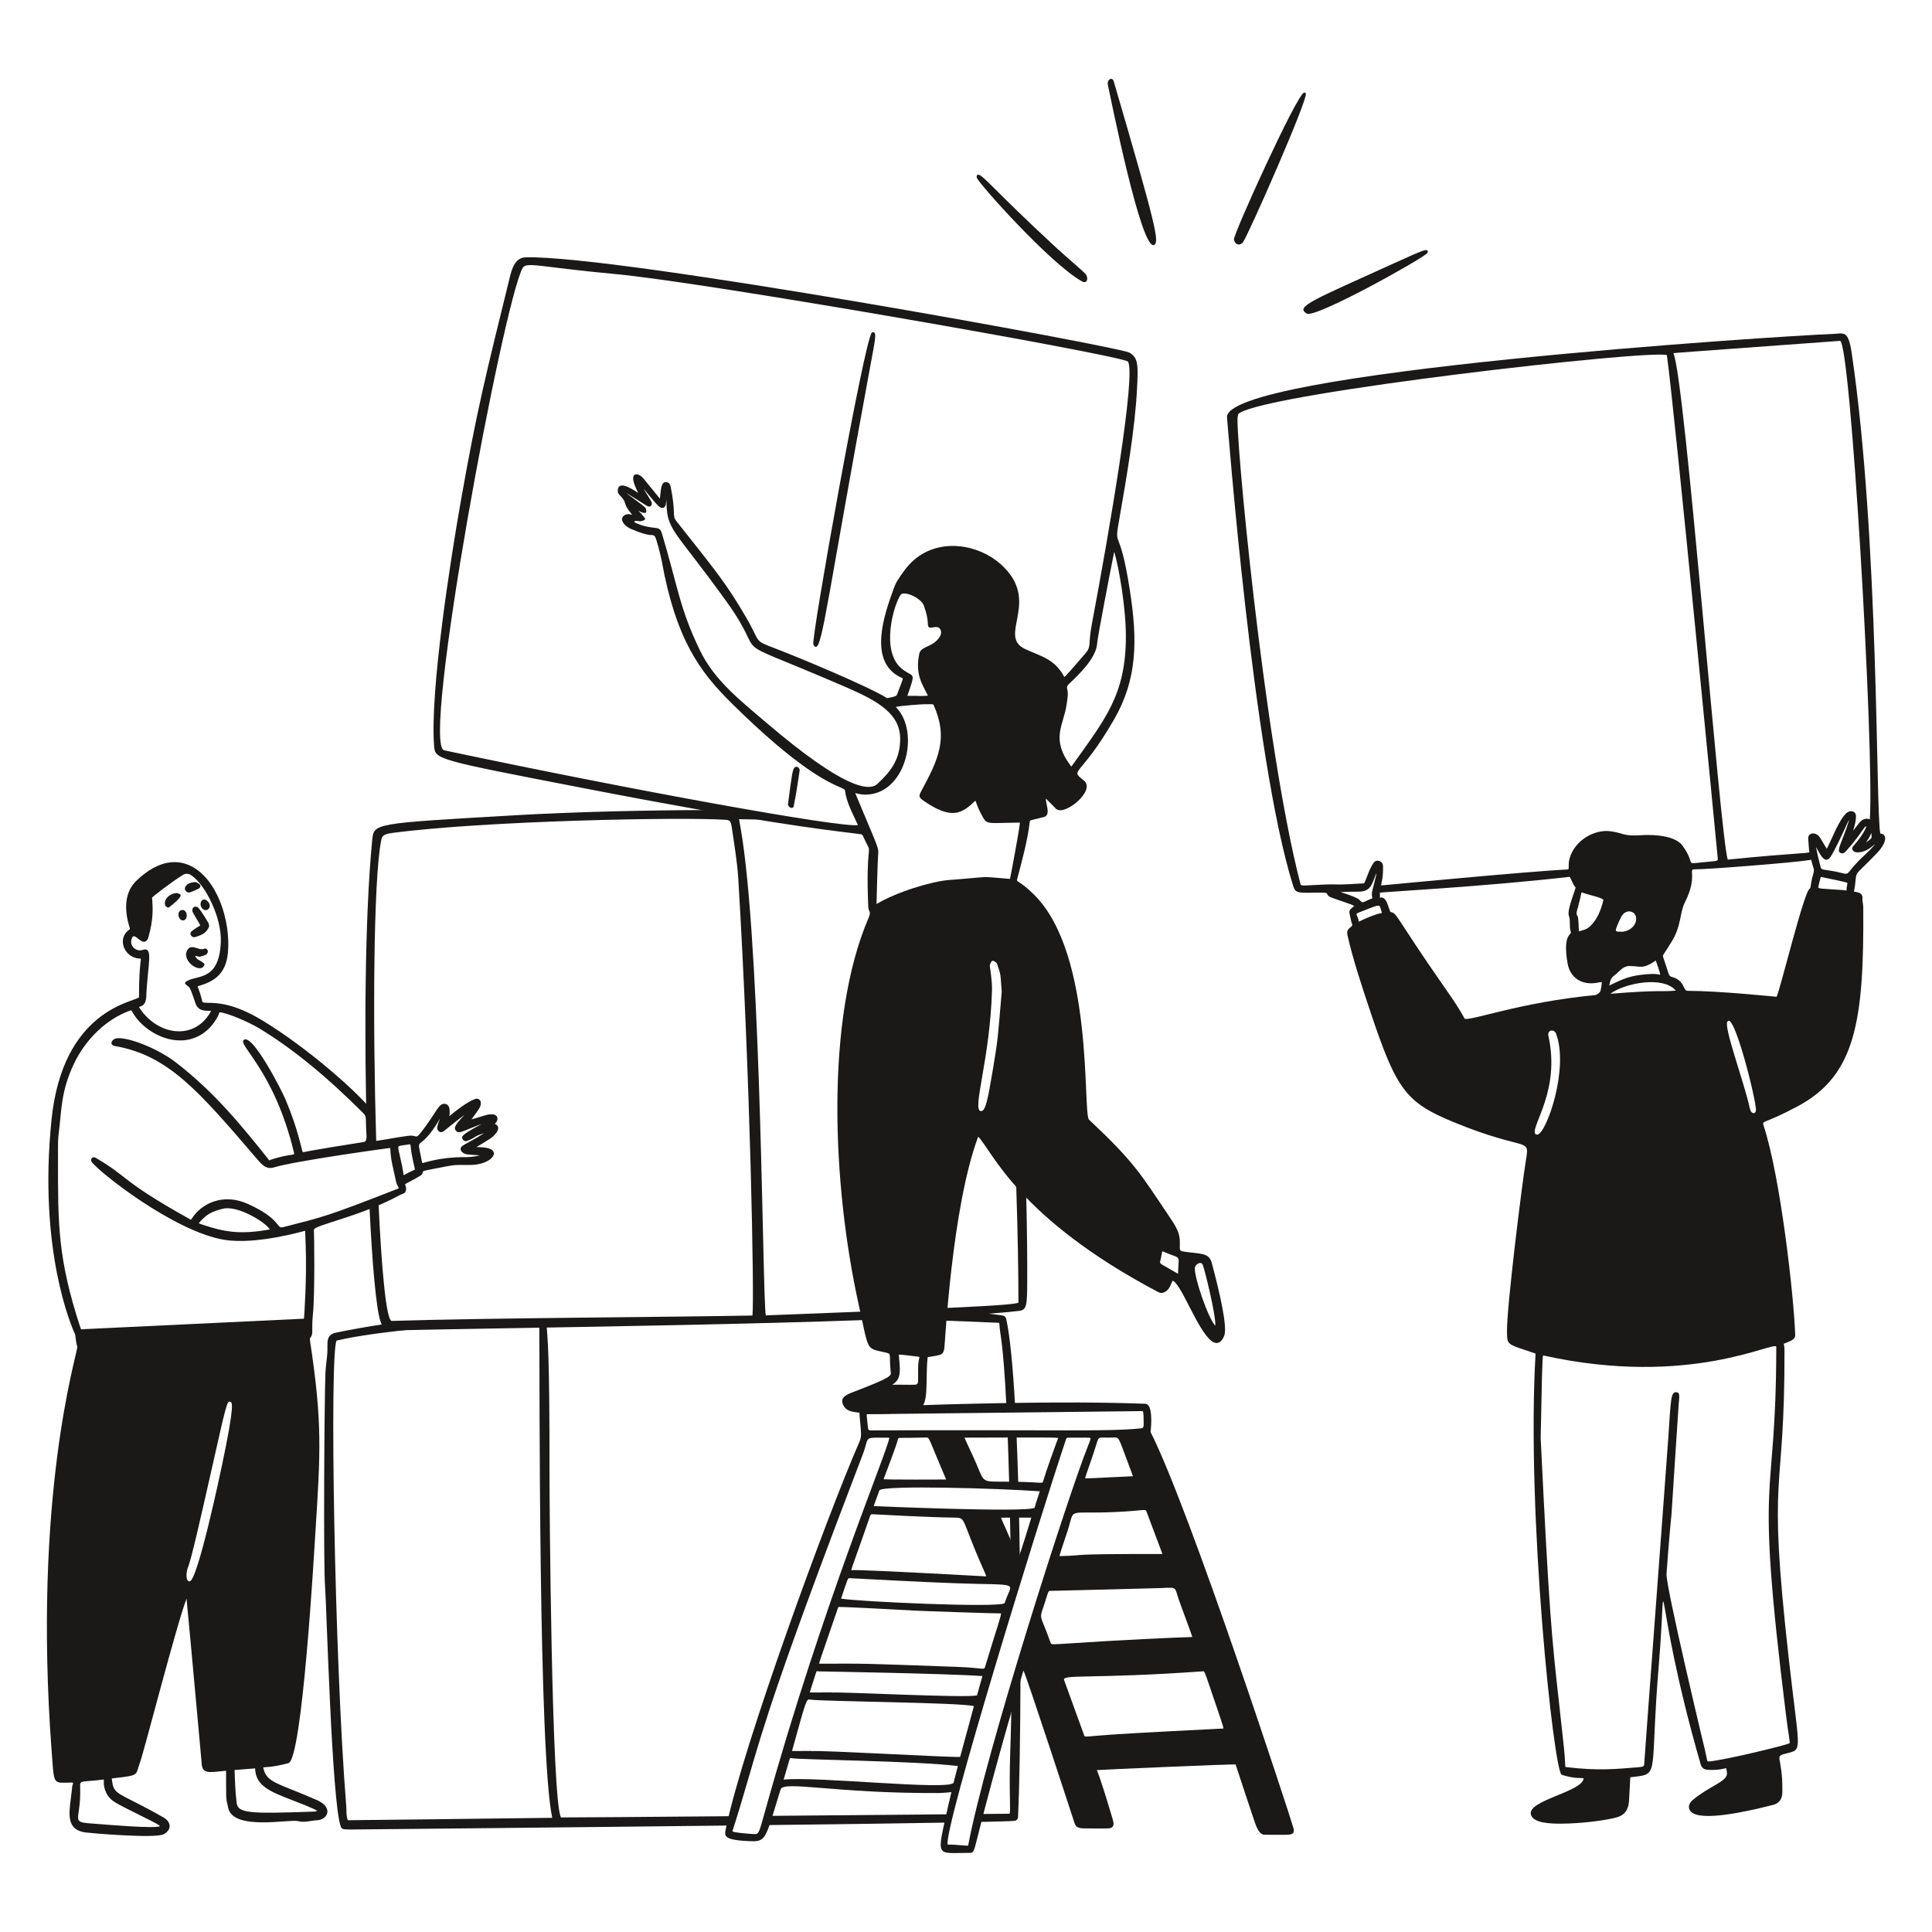
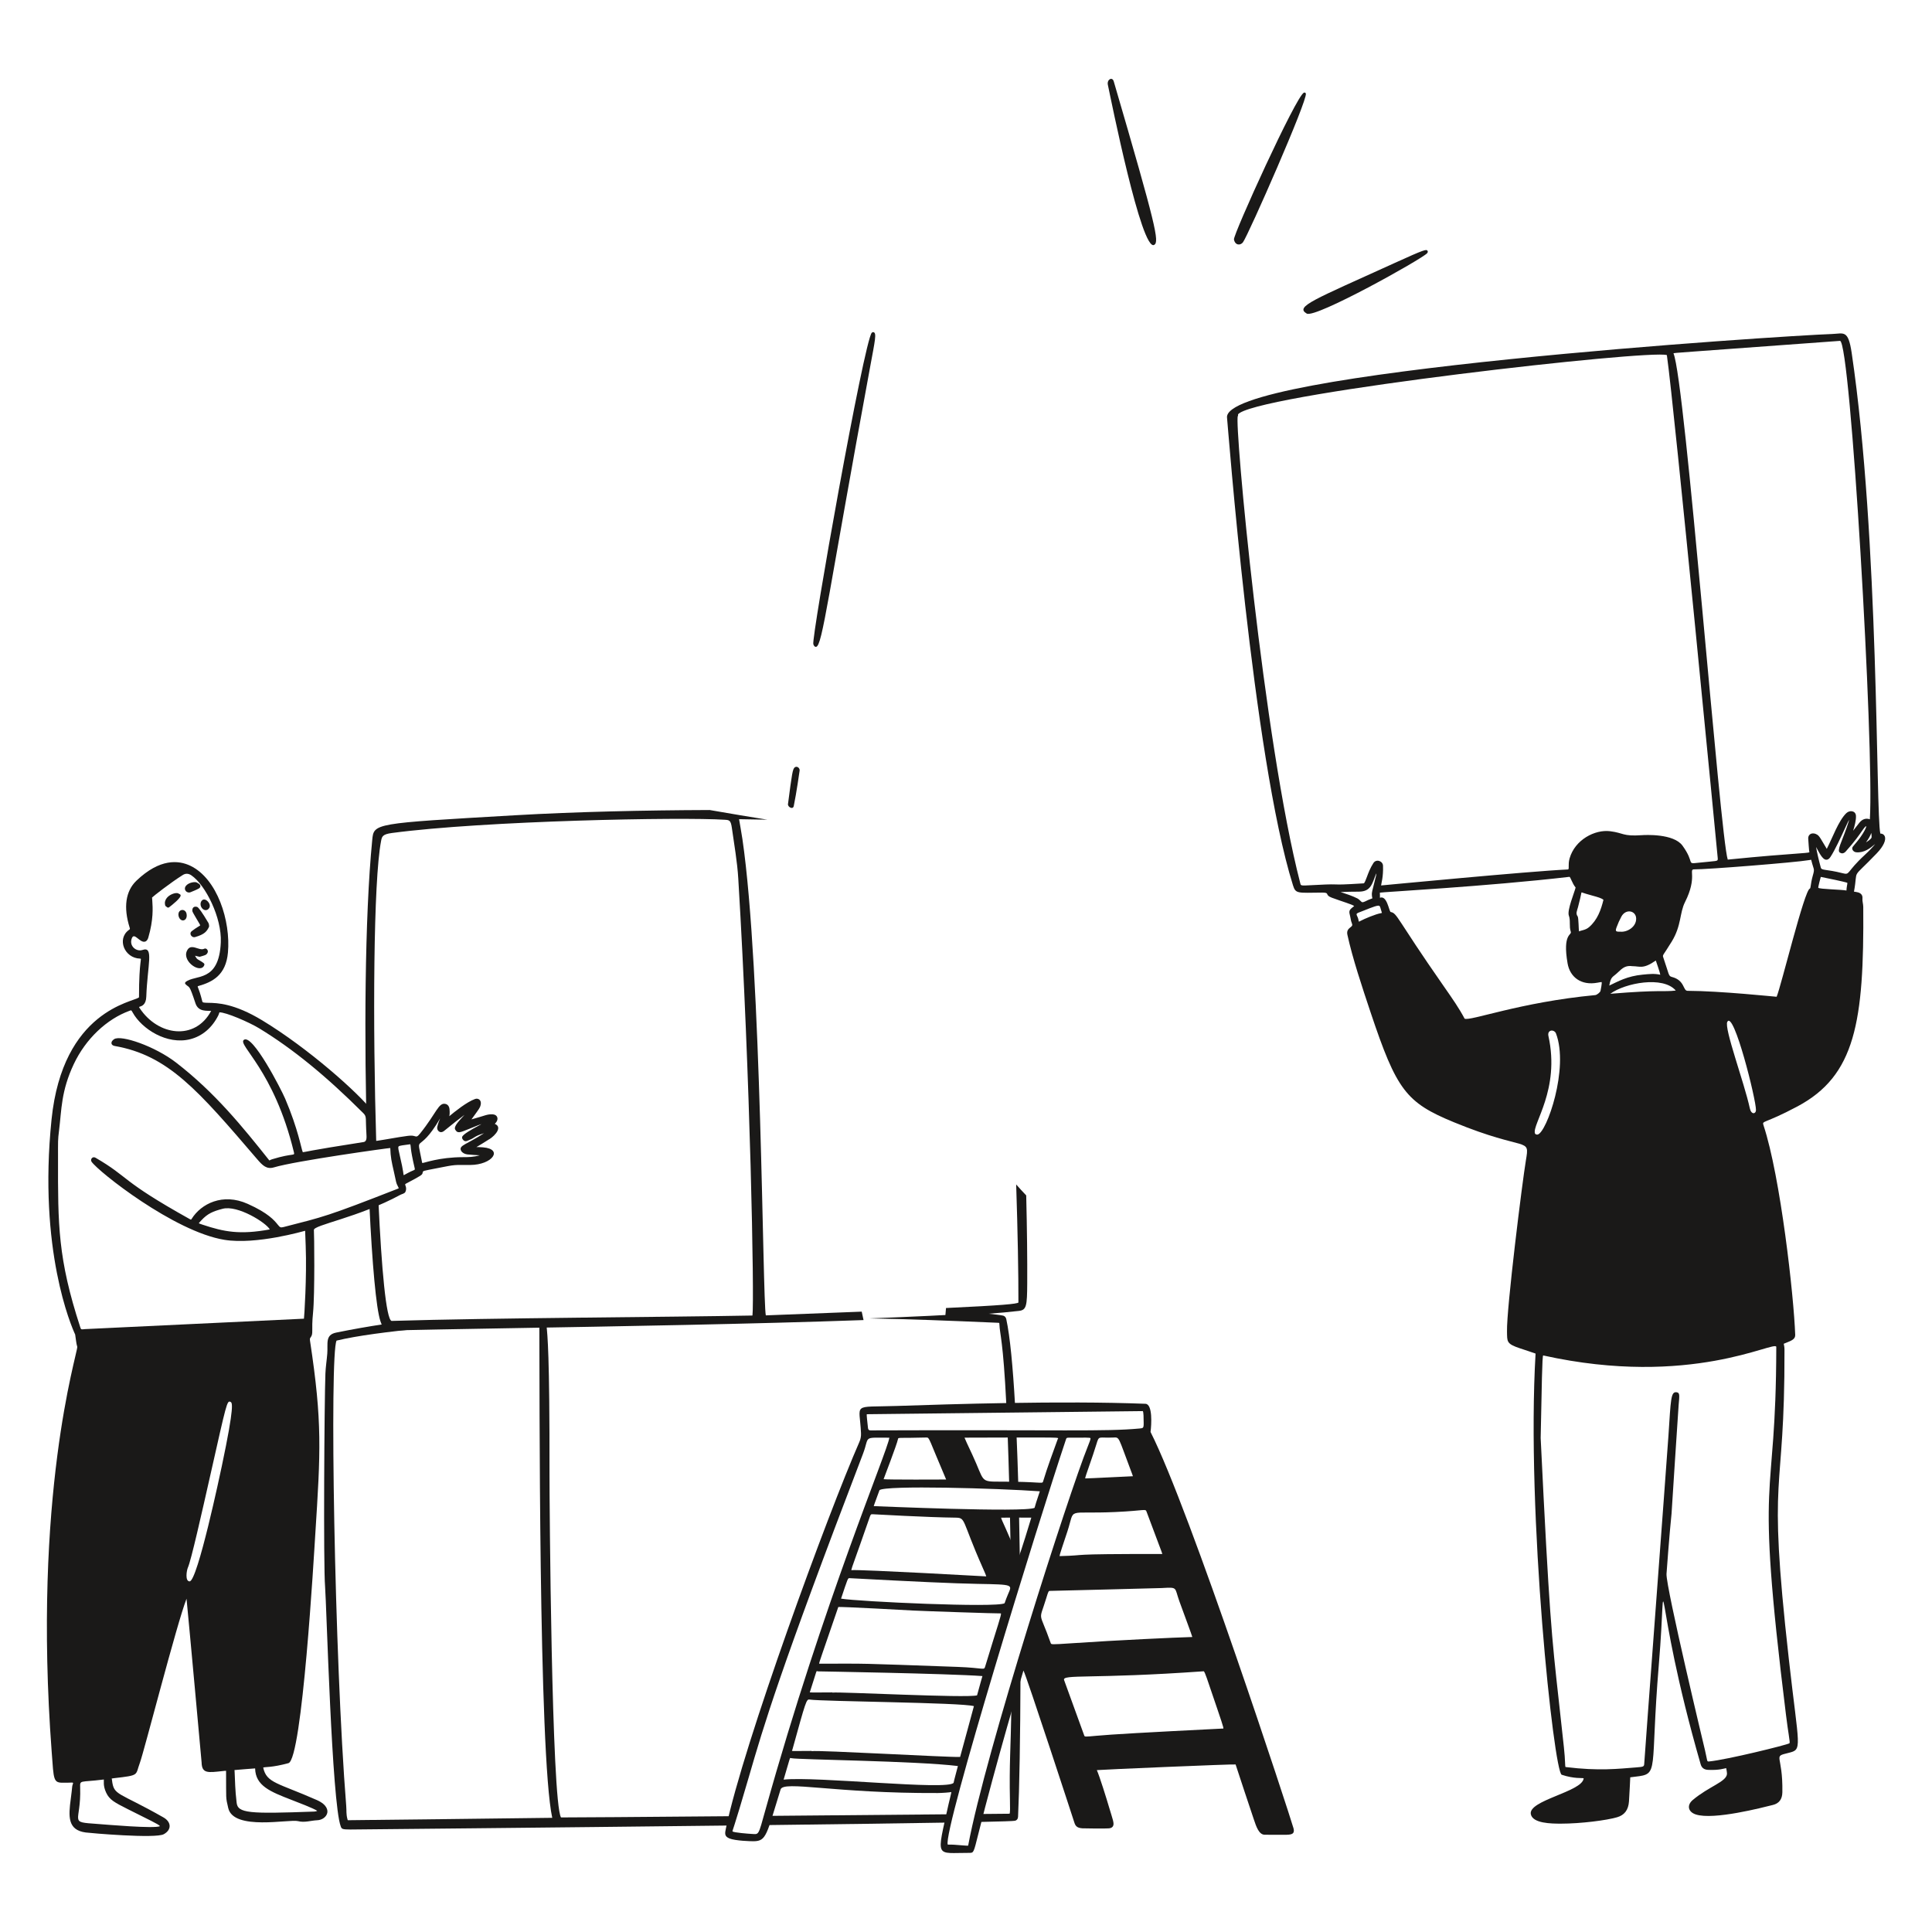
<svg xmlns="http://www.w3.org/2000/svg" fill="none" height="600" viewBox="0 0 600 600" width="600">
  <g fill="#1a1918">
    <path d="m345.876 25.259c-.444-1.521-2.172-.579-1.818 1.08.906 4.257 10.491 52.176 14.412 49.698 1.578-.972.666-5.454-12.591-50.781z" />
    <path d="m405.543 29.058c-.078-.252-.351-.381-.591-.288-2.4.915-22.002 44.106-21.738 45.6.372 1.899 2.049 1.914 2.811.858 1.707-2.361 20.121-44.196 19.518-46.17z" />
    <path d="m443.319 77.879c-.363-.492-.711-.528-10.341 3.858-25.05 11.403-30.897 13.464-27.159 15.648 2.694 1.548 35.754-16.923 37.38-18.738.339-.378.195-.663.12-.768z" />
-     <path d="m337.191 85.176c-.582-.783-5.937-5.271-9.117-8.202-20.145-18.609-23.319-23.367-24.495-22.662-.402.24-.249.756-.198.927.486 1.635 22.824 26.733 32.688 32.175 1.467.813 2.091-.918 1.122-2.238z" />
    <path d="m293.757 566.025c.177-.789.375-1.647.585-2.58-14.367.129-34.881.312-54.912.486-.345 1.11-.651 2.055-.933 2.862 21.39-.261 41.151-.528 55.26-.768z" />
    <path d="m312.948 446.001c.159 4.254.315 9.087.462 14.592.837.006 1.761.021 2.787.048h.03c-.147-5.064-.318-9.975-.519-14.649-.864 0-1.785.006-2.76.009z" />
    <path d="m316.719 483.939c-.063-4.395-.141-8.778-.234-13.098-.777.003-1.707.009-2.829.012.057 2.679.114 5.49.165 8.436.678 1.626 1.458 3.567 2.343 5.886.108-.123.303-.573.552-1.239z" />
    <path d="m310.335 410.856c.024.051.03.243.039.456.138 3.138 1.161 4.896 2.151 24.864.894-.015 1.794-.03 2.697-.045-.663-11.667-1.548-21.078-2.709-26.448-.168-.75-.684-1.11-1.323-1.167-1.884-.297-4.134-.558-6.693-.789-9.33.657-21.246 1.221-34.551 1.713 12.6.228 24.015.675 39.9 1.359.399.015.489.057.489.057z" />
    <path d="m316.299 522.588c-.774 2.628-1.503 5.121-2.19 7.494-.225 13.371-.702 17.553-.462 29.01.045 2.223.078 3.852-.12 4.176-.579.006-3.687.036-8.607.081-.228.894-.438 1.719-.63 2.478 6.477-.138 10.413-.264 10.89-.369.6-.129.96-.591.99-1.263.399-8.427.699-24.756.753-43.866-.171.642-.372 1.407-.624 2.259z" />
    <path d="m226.722 564.039c-26.862.228-50.124.411-52.5.381-2.931-4.971-3.585-98.361-3.57-106.671.063-37.779-.651-43.137-.906-45.897-.753.012-1.503.027-2.247.039.111 15.99-.285 133.035 4.005 152.646-4.728.096-63.501.747-63.501.747-.027-.042-.069-.204-.108-.351-.435-1.641-.243-2.466-.372-4.068-3.675-45.843-5.205-140.52-2.997-144.531 6.318-1.533 16.368-2.811 26.604-3.801-4.038.081-7.431.156-10.038.231-.801.024-1.431-.057-2.1-1.503-4.542.684-9.408 1.53-14.574 2.583-3.519.714-2.532 3.363-2.778 6.516-.159 2.061-.504 4.164-.582 6.21-.327 8.379-.66 59.523-.099 66.216.423 5.001 2.085 67.26 4.869 74.439.282.735.363.945 3.015.945.168 0 61.485-.579 117.231-1.236.189-.912.405-1.878.645-2.904z" />
    <path d="m267.612 407.34c-8.43.339-18.279.723-29.781 1.161-1.035-5.091-1.281-107.187-7.269-147.923-.216-1.473-1.038-6.171-1.038-6.171 1.398.045 4.545.093 8.775.153-5.106-.816-11.034-1.803-17.904-3-20.394.072-41.691.543-60.411 1.626-44.22 2.562-43.872 2.436-44.391 7.749-2.358 24.018-2.526 62.663-1.578 94.778l2.841-.456c-1.122-37.152-.912-81.626 1.491-94.073.258-1.35.402-2.094 3.354-2.487 28.71-3.828 90.12-5.001 103.404-4.113 1.38.09 1.848.12 2.187 2.565.711 5.115 1.671 10.413 1.986 15.714 3.729 61.681 5.004 130.519 4.404 135.685-25.704.498-81.105.726-112.074 1.674-1.689-.471-3.126-16.143-4.092-37.272l-2.802 1.227c.864 18.258 2.097 32.121 3.417 36.093.816 2.457 1.578 2.946 2.835 2.946.768 0 .018-.093 37.551-.735 32.565-.558 75.489-1.293 109.662-2.52-.171-.798-.357-1.671-.564-2.625z" />
    <path d="m315.582 367.845c.483 14.724.717 27.765.696 36.666-.48.435-4.818.876-22.485 1.704-.081.918-.156 1.8-.228 2.637 9.444-.51 17.313-1.086 22.875-1.74 2.34-.273 2.535-1.536 2.574-8.517.042-7.425-.054-16.83-.315-27.351-1.125-1.173-2.163-2.31-3.12-3.402z" />
    <path d="m401.67 567.66c-.948-3.459-32.1-98.814-44.361-122.949.294-2.256.693-8.655-1.584-8.751-26.115-1.017-60.654.126-77.256.672-14.103.468-11.505-1.113-11.076 8.427.048 1.008-.114 1.866-.519 2.781-9.723 22.182-35.973 93.726-41.409 119.859-.345 1.659-.582 2.556 1.062 3.243 1.785.747 6.72.891 7.545.87 3.984-.045 3.99-2.043 8.346-16.08.888-2.847 16.749 1.257 48.873 1.11 1.023 0 3.903-.195 4.146-.315.051.183-.567 2.487-.861 3.81-3.783 17.175-4.203 15.039 6.552 15.087 1.242 0 1.263-.09 2.661-5.727 5.25-21.189 13.929-50.595 14.052-50.898.927 1.581 15.705 46.866 15.798 47.172.375 1.266 1.017 1.728 2.544 1.83.837.051 7.356.108 8.205.009.42-.048.936-.162 1.227-.612.558-.87-.102-2.256-1.167-5.889-.762-2.607-2.964-9.696-3.816-11.583.582-.12 42.726-1.929 43.095-1.755.126.504 5.424 16.356 5.625 16.953.801 2.394 1.626 4.881 3.447 4.872 6.579-.036 8.166.264 8.808-.567.339-.441.213-1.041.066-1.569zm-22.023-30.837c-23.865 1.197-34.614 1.812-39.195 2.244-3.573.336-3.576.327-3.738-.102l-6.249-17.202c-.687-1.914 8.568-.255 43.38-2.736.435.45.747 1.524 4.095 11.385 2.442 7.2 2.13 6.393 1.707 6.414zm-54.738-40.443c.678-2.211.708-2.316 1.212-2.316 0 0 33.435-.816 34.632-.882 5.139-.285 3.93-.285 5.508 4.098 1.632 4.509 3.828 10.341 4.02 11.106-5.373.153-22.95.96-37.734 1.962-6.069.411-6.078.372-6.234-.066-3.711-10.542-3.75-6.213-1.404-13.902zm-24.243 76.797c-.171.087-2.421-.15-4.179-.27-1.401-.09-1.863 0-2.163-.06-1.494-4.161 28.038-99.864 36.669-125.661.228-.684.156-.711 1.494-.711 4.674 0 6.006-.063 6.153.153.141.207-.333 1.383-.834 2.628-5.658 13.983-31.767 95.004-37.137 123.924zm19.617-101.868c-.627 2.136-3.048 10.059-4.071 12.729-3.429-8.859-5.124-11.763-5.313-12.711.279-.027 9.033-.042 9.387-.015zm-76.923 81.366c.861-2.781 1.872-6.597 2.031-6.72.063-.012.294.039.42.069 1.974.465 38.832.846 51.672 2.433-.717 2.835-1.086 3.987-1.329 5.193-1.521 2.475-42.597-2.061-52.794-.975zm32.835-106.182c-.501 4.089-20.409 50.775-38.448 115.458-2.355 8.439-1.986 7.686-4.416 7.584-.759-.033-5.553-.405-5.838-.78-.078-.3.138.027 5.019-16.755 4.833-16.617 9.396-32.313 35.499-100.518 2.139-5.61-.303-4.989 8.184-4.989zm-6.129 24.75c.309-.891.393-1.032.969-.981.105.009 17.736.987 25.515 1.053 3.54.042 1.896.363 8.604 15.483.603 1.356 1.056 2.376 1.125 2.763-.099.006-38.148-2.154-41.913-1.944.165-.894 1.056-2.991 5.7-16.374zm-6.231 18.87c20.04 1.077 32.409 1.641 39.81 1.776 11.403.207 10.659.21 9.387 3.264-.309.741-.687 1.656-1.05 2.748-2.373 1.467-45.351-.504-50.784-1.431 2.121-6.345 2.088-6.384 2.637-6.357zm7.512-22.371c.189-.699 1.158-3.165 1.785-4.959 1.785-1.572 36.909-.579 49.797.354-1.128 3.408-1.431 4.287-1.635 5.136-3.024 1.512-49.623-.543-49.947-.531zm3.06-8.37c.105-.303 4.176-10.908 4.455-12.399.132-.693-.036-.282 8.862-.543.975-.027.699.414 6.108 13.044-.3.018-18.81.084-19.425-.102zm-15.9 66.279v-.063c-3.696 0-6.36.078-7.026-.012 2.334-7.167 1.965-6.768 2.424-6.522 0 0 40.383.675 51.195 1.464-.261 1.047-.504 1.593-1.671 5.991-3.204.894-42.84-1.17-44.922-.858zm-4.119-8.979c.114-.801.663-2.115 5.946-17.589.3-.198 22.857 1.065 23.157 1.08 3.039.168 26.586.963 27.348.894.207.495-.909 3.384-4.866 16.422-.423 1.395-.204.492-8.631.189-32.382-1.161-26.643-1.008-42.954-.996zm-8.289 26.649c4.119-14.907 4.332-15.651 5.28-15.51 4.194.624 47.184.9 51.078 2.046-1.038 3.798-2.715 10.125-4.287 15.783-4.173.123-43.815-2.169-46.104-1.803v-.072c-7.119 0-6.15.225-5.967-.441zm64.77-83.181c-6.747.012-4.983.033-8.931-8.418-1.485-3.18-2.178-4.623-2.403-5.247 31.935-.078 29.169-.174 28.935.501-1.272 3.546-3.21 8.682-4.545 13.14-.252.81-.729.003-13.056.024zm29.592-11.511c.915-3.003.576-1.968 5.232-2.19 2.073-.105 1.479-.348 5.496 10.23.315.828.564 1.47.645 1.785-12.957.633-14.436.693-14.532.672-.384-.003-.57.519.834-3.531 1.017-2.934 1.695-4.887 2.325-6.966zm14.442-10.401c.249.243.264 2.121.276 3.777.009 1.509-.186 1.527-1.272 1.626-10.917 1.002-22.794.366-83.547.588-.504 0-.738-.216-.798-.738-.243-2.181-.453-4.062-.378-4.284zm-25.839 45.033c.045-.666 1.011-3.345 2.43-7.683 2.523-7.71-.783-5.295 14.898-6.009 9.423-.435 9.309-1.107 9.687-.087 4.383 11.796 4.665 12.285 4.89 13.125-31.917-.033-21.837.408-31.905.654z" />
    <path d="m64.734 286.637c-1.9-3.2-3.078-4.864-3.534-4.992-.972-.27-1.566.258-1.461 1.314.039.429 2.388 4.089 2.445 4.413-.126.198-1.071.576-2.622 1.797-1.02.807.054 2.13.984 1.86 3.03-.852 3.696-1.815 4.362-3.186.075-.147-.003-.927-.174-1.206z" />
    <path d="m63.438 294.635c-1.599.858-4.227-2.067-5.433.762-1.41 3.3 4.38 7.135 5.436 4.329.189-.477-.255-.741-1.581-1.524-.714-.423-.678-.318-1.302-1.395.309.051.783.177 1.269.303.108.036.228.03.324-.009 1.404-.426 1.911-.441 2.301-1.2.381-.735-.396-1.59-1.014-1.266z" />
    <path d="m56.079 277.967c-.075-.213-.237-.249-.429-.363-.195-.111-.417-.234-.693-.252-.798-.057-2.286.465-3.135 1.491-.549.663-.738 1.443-.546 2.259.069.282.306.432.495.555.096.06.24.171.24.171.15.075.33.063.468-.036.693-.522 3.9-3.006 3.603-3.822z" />
    <path d="m58.695 277.18c.354 0 .54-.123 1.293-.435 1.575-.657 2.229-.924 2.25-1.524.018-.528-.555-.861-1.197-1.182-.408-.207-2.247-.084-3.222.978-.882.954-.159 2.163.876 2.163z" />
    <path d="m64.086 279.575c-1.326-.825-2.229.813-1.599 2.079.57 1.146 1.896 1.407 2.529.267.456-.813-.234-1.914-.93-2.346z" />
    <path d="m57.945 283.82c-.219-1.248-1.503-1.569-2.181-.84-.726.783-.27 2.46.678 2.805.822.291 1.779-.429 1.5-1.965z" />
    <path d="m151.932 353.826c2.106-1.35 4.08-3.861 1.728-4.797.087-.096.189-.207.306-.339 1.002-1.143.546-2.532-.93-2.619-1.821-.09-2.226.372-6.615 1.566 2.577-3.555 2.631-3.585 2.847-4.452.381-1.539-.759-2.229-1.71-1.89-2.613.927-6.372 3.975-8.028 5.355.102-.405.183-1.029.069-2.184-.081-.843-.528-1.449-1.197-1.617-2.223-.57-2.772 2.733-7.926 9.156-.867 1.083-1.098 1.014-1.644.858-1.185-.345-1.491-.297-9.399 1.053-1.743.297-3.006.507-3.21.387-.042-.06-.063-.327-.081-.552-.57-6.945-.792-6.594-.372-6.99.369-.348.624-.783 0-1.593-4.461-5.76-20.052-19.641-34.329-28.284-8.775-5.31-13.962-5.397-16.749-5.445-1.404-.024-1.77-.066-1.857-.414-1.182-4.788-1.797-4.641-1.221-4.803 4.392-1.245 8.544-3.363 9.174-10.384.888-9.84-3.312-22.941-11.643-26.952-3.627-1.746-9.483-2.358-16.782 4.632-3.36 3.219-4.083 8.256-2.094 14.571.138.441.117.462-.288.756-3.732 2.742-1.371 8.718 3.507 8.862.732.027-.327.003-.318 12.031-1.773 1.533-23.67 3.936-27.162 37.917-4.167 40.557 6.159 64.284 7.338 66.798.219 1.248.285 2.667.654 3.84.018 2.322-13.941 46.023-7.938 125.898.654 8.694.42 9.522 3.753 9.453 1.362-.03 1.137.021 1.926-.03 1.125-.084 1.032.045.828.615-.24.678-.048.387-.585 4.392-.738 5.472-1.02 9.714 4.62 10.476 1.434.195 21.684 1.959 24.255.537 2.559-1.41 2.325-3.831-.087-5.208-14.154-8.061-15.42-6.672-15.99-11.589-.018-.159-.06-.489-.102-.492.063-.033.318-.06.612-.096 8.229-.942 6.669-.837 8.139-4.755 1.302-3.483 11.475-43.275 14.499-50.991.768 7.692 4.647 50.433 4.677 50.82.081 3.564 2.01 3.186 6.567 2.7.432-.048.852-.093 1.026-.081.009.09.009.234.009.369.06 8.679-.171 7.635.681 11.235 1.671 7.062 18.993 3.345 21.627 4.02 2.118.549 4.032-.195 6-.27 1.539-.057 2.886-1.053 3.129-2.322.132-.696.081-2.481-3.273-3.96-12.123-5.352-15.603-5.235-16.635-10.08.666-.252 2.64.042 7.836-1.368 4.293-1.167 7.947-64.914 8.331-70.923 1.662-26.067 2.223-34.848-1.617-60.198-.108-.72-.009-.849.153-1.062.984-1.269.195-1.998.774-7.644.585-5.751.375-24.954.267-25.731-.213-1.575 13.833-3.87 26.895-10.962.468-.249 1.278-.336 1.536-.924.39-.894.159-1.521.003-1.938-.153-.411-.156-.42.312-.669 4.734-2.52 4.914-2.631 5.028-3.318.108-.648.078-.528 4.233-1.353 6.45-1.278 5.163-1.017 10.512-1.047 6.948-.024 10.383-4.941 4.023-5.475-2.157-.183-2.292.048-1.917-.168.828-.492 2.079-1.233 3.813-2.343zm-108.573-41.169c.693-.216 1.986-.621 2.073-3.144.342-9.79 2.439-15.748-1.182-14.494-1.833.645-4.284-1.173-3.3-3.654.777-1.962 2.475 1.581 4.134 1.056.525-.171.828-.729.978-1.26 1.626-5.553 1.374-9.312 1.239-11.331-.036-.516-.069-1.053-.081-1.095.312-.339 5.574-4.497 9.528-6.984.876-.554 1.768-.524 2.676.09 4.395 2.976 9.483 13.155 9.15 20.793-.546 12.676-7.971 9.889-10.938 12.343-.204.171-.216.48-.033.663 1.317 1.347 1.041-.261 3.108 5.964.918 2.754 3.687 2.22 4.866 2.34-4.977 9.333-16.497 7.788-22.209-.864-.114-.177-.174-.288-.201-.357.06-.021.132-.048.192-.066zm-3.813 249.12c6.927 3.516 9.618 4.677 10.149 5.352-1.623.852-16.863-.501-19.47-.687-9.156-.657-4.974-.204-5.331-11.31-.075-2.448-.057-1.563 7.083-2.46.153-.021.24-.018.27-.03.066.483-.297 1.908.72 4.086 1.047 2.247 2.667 3.066 6.579 5.049zm29.292-106.248c-.369 1.749-7.5 35.58-9.951 35.58-1.455 0-.954-3.342-.525-4.311.99-2.226 4.23-16.593 7.089-29.265 4.851-21.501 5.043-22.695 6.105-22.179.558.258 1.404.648-2.715 20.175zm21.651 103.425c2.118.822 6.777 2.595 8.022 3.408-.219.141-.582.225-.897.237-20.208.735-23.844.576-24.138-2.856-.186-2.178-.342-1.974-.612-9.474-.006-.186-.021-.531-.039-.561.06-.03 6.339-.513 6.405-.516.105 5.43 4.788 7.251 11.259 9.762zm33.141-189.819c-22.344 8.745-23.043 8.724-35.52 11.925-1.038.267-1.167.108-1.89-.78-1.008-1.242-2.883-3.549-9.3-6.414-7.761-3.474-14.454-.027-17.385 4.638-.204.321-.201.324-.591.108-21.831-12.174-18.606-12.867-29.295-19.074-.927-.531-1.701.534-1.212 1.251 2.088 3.066 25.668 21.729 41.256 24.252 9.933 1.611 24.771-2.754 25.071-2.808 0 0 .123 3.411.174 4.707.378 9.609-.465 22.293-.543 22.593l-67.974 3.234c-1.254.147-1.257.147-1.5-.597-6.957-21.33-6.933-31.71-6.9-52.389.009-5.604-.081-5.55.336-8.859.774-6.228.603-12.078 4.554-20.442 3.678-7.8 10.191-14.007 17.424-16.611.45-.156.45-.177.864.57 2.847 5.145 10.704 10.146 17.913 8.289 3.732-.963 6.741-3.528 8.7-7.413.171-.33.207-.63.33-.921 1.947-.066 9.168 3.024 12.387 4.986 10.386 6.333 20.646 14.691 32.283 26.304 1.206 1.206.615 1.494 1.02 6.825.102 1.332-.199 2.052-.903 2.163-18.252 2.847-17.661 3.036-18.891 3.159-.51-1.131-1.386-7.008-5.475-16.617-1.221-2.868-10.185-20.325-12.837-18.264-2.025 1.56 9.369 9.366 15.528 34.806.342 1.419.06.177-6.783 2.274-.255.075-.582.252-.822.363-8.331-10.464-16.827-21.009-28.932-30.375-6.6-5.1-17.109-8.703-19.269-7.299-1.281.849-.984 1.917.138 2.115 16.626 2.895 25.875 13.686 44.301 35.19 1.674 1.956 2.937 3.186 5.193 2.517 6.717-2.022 35.82-6.06 36.123-6.015.09 2.808.408 4.263 1.113 7.311.852 3.69.6 3.333 1.239 4.563.114.216.282.54.27.627 0 0-.033.048-.192.111zm-39.843 12.675c-9.342 1.701-14.163.765-20.913-1.485-.465-.156-.945-.315-1.14-.423.12-.192.468-.567.81-.933 1.947-2.097 3.612-2.79 6.597-3.57 4.689-1.224 13.539 4.347 14.646 6.411zm44.718-18.393c-1.284.498-2.499 1.242-3.108 1.548-.201-.303.075-.552-1.275-6.27-.333-1.404-.552-2.334-.357-2.619.234-.342 1.527-.399 3.627-.717.3.621-.156.846 1.389 7.419.096.42.06.507-.276.639zm14.592-6.297c.222.834 1.335 1.323 2.016 1.392 1.191.12 2.733.219 3.888.279-2.034.567-3.477.573-5.217.576-7.437.018-11.997 1.815-12.639 1.824 0 0-.042-.075-.072-.24-1.884-9.75-1.425-1.602 5.607-13.611-.276.705-.615 1.431-.879 2.637-.234 1.071.87 2.244 2.121 1.236 2.88-2.358 4.995-4.002 6.342-4.989-1.383 1.545-3.492 3.555-2.892 4.584.72 1.239 1.341.99 4.338-.231 9.396-3.825-1.854.9-2.187 2.541-.075.378.135.657.201.75.726.975 1.386.396 2.142.111 1.554-.591 1.365-1.113 4.458-2.043-5.574 3.576-7.626 3.723-7.233 5.184z" />
    <path d="m585.252 259.575c-.255-.468-.726-.711-1.299-.705-1.461-6.315-.291-91.161-8.895-149.265-1.095-7.353-2.469-6-6.12-5.877-14.961.504-189.825 11.745-187.869 26.028.201 1.476 8.01 105.372 20.472 145.161.852 2.733 1.38 2.352 9.108 2.289 2.514 0 .588.702 2.946 1.578 3.303 1.233 6.414 2.094 6.963 2.607-1.734 1.311-1.698 1.44-1.206 3.402.144.576.18 1.218.441 1.809.345.789.111.975-.402 1.383-.522.414-1.239.981-.945 2.307 1.584 7.275 4.551 16.158 7.2 24.096 8.097 24.192 11.007 28.023 25.938 34.158 22.761 9.348 23.544 4.344 22.293 11.856-1.113 6.624-6.024 46.032-5.862 53.094.066 3.162-.24 3.804 3.996 5.229.138.048 4.755 1.554 4.875 1.641-2.925 49.749 5.697 129.999 8.121 130.803 3.948 1.311 6.375.921 6.804 1.089 0 0 .009.036-.006.132-.627 4.098-17.307 6.744-16.389 11.04.609 2.841 6.276 2.922 9.309 2.922 6.279 0 14.187-1.029 17.484-1.989 2.298-.663 3.504-2.274 3.687-4.923.174-2.46.396-7.479.396-7.479.078-.03 1.449-.183 1.533-.192 7.635-.867 4.542-1.149 7.335-34.722 2.919-35.055-2.364-22.473 12.999 30.876.324 1.122 1.092 1.686 2.352 1.728 3.564.144 4.95-.456 5.574-.537.063.246.273 1.446.246 1.815-.204 2.451-5.574 3.819-10.647 8.091-1.875 1.587-1.461 3.684.951 4.473 5.562 1.83 20.874-2.184 23.964-2.949 1.896-.468 2.889-1.752 2.931-3.93.201-11.919-3.165-10.983 1.893-12.231 4.449-1.098 3.267-1.095.114-29.16-6.864-61.137-1.233-48.063-1.347-96.018 0-.747-.102-1.248-.171-1.578-.024-.132-.057-.303-.084-.282 0 0 .036-.033.165-.084l.585-.237c1.737-.69 2.883-1.149 2.835-2.451-.414-12.021-4.56-49.074-9.834-65.073-.534-1.614.042-.3 10.509-5.877 17.961-9.57 20.742-26.118 20.457-61.998-.006-.864-.327-1.803-.252-2.547.162-1.707-1.29-1.956-2.067-2.088-.213-.036-.528-.087-.564-.057 1.407-7.716-1.203-3.282 7.077-11.922 2.145-2.241 3.048-4.272 2.415-5.436zm-4.038.567c-.21.486-1.191 1.161-1.719 1.446.774-1.005 1.293-1.95 1.671-2.916.06.627.105 1.293.048 1.47zm-9.786-154.284c3.264 0 10.647 126.54 9.27 148.581-1.239-.438-2.37-.057-3.285 1.107-.777.984-1.407 1.794-1.908 2.445.447-1.383.963-3.318.876-4.668-.099-1.527-1.908-1.845-3.018-.765-2.394 2.319-4.326 7.749-6.039 11.061-1.794-2.943-2.217-3.936-2.997-4.413-1.368-.846-2.856-.285-2.763 1.287.018.3.246 3.897.357 4.197-.327.144-1.755.249-4.251.432-3.483.252-9.942.72-21.102 1.836-2.367-6.945-13.233-149.106-16.857-157.221.303-.201.855-.12 51.717-3.879zm-156.582 168.81c-1.851-.078-4.236.066-7.191.216-3.858.204-3.639.213-3.852-.612-11.391-44.028-20.535-143.103-19.386-145.038.267-.453-.303-.438.597-1.002 10.227-6.426 127.293-19.719 132.645-17.952 2.328 16.221 15.807 156.315 15.807 156.315.027 1.014-.063.69-6.072 1.344-3.798.417-.936.141-4.875-5.307-2.769-3.831-11.685-3.333-12.696-3.258-5.919.414-5.559-.705-9.777-1.23-4.743-.6-10.944 2.649-12.594 8.436-.585 2.046.015 3.417-.54 3.441-12.201.564-57.702 4.956-58.002 4.965.063-.744.72-2.559.597-6.123-.048-1.458-2.085-2.211-2.982-.84-.984 1.512-1.56 3.066-2.025 4.314-.294.789-.735 1.98-.984 1.995-6.708.423-7.707.381-8.667.333zm95.358 28.008c-4.929.465-7.722 2.139-10.431 3.402.543-2.979.969-2.427 2.784-4.188 1.353-1.317 2.367-2.127 4.446-1.833 2.298 0 3.249 1.014 7.221-1.755.108.306 1.362 3.903 1.392 4.41-1.857-.411-3.495-.216-5.412-.036zm10.224 4.953c-4.209.471-4.413-.309-20.343.999 4.635-3.384 16.437-5.613 20.343-.999zm-18.354-19.734c.411-1.11.894-2.202 1.461-3.24 1.401-2.568 4.551-1.851 4.59.615.042 2.625-2.805 4.251-4.812 4.08-1.593.027-1.734-.111-1.239-1.455zm-4.107-8.451c-.759 3.087-1.848 6.231-4.47 8.487-1.125.96-2.364.954-3.093 1.32-.177-.303-.117-4.239-.456-4.68-.66-.861-.201-1.698.111-2.829.369-1.35 1.059-4.29 1.083-4.596.3 0-.015.063 3.447 1.011 1.53.42 2.769.753 3.378 1.287zm-81.639-2.409c1.536-.096 4.197-.114 5.688-.123 3.795-.027 4.113-2.496 5.376-5.655.027.543.183-.201-1.011 4.572-.27 1.074-.513 1.758-.171 3.153-.756.315-.393.153-1.224.48-.66.267-1.386.759-1.911.729-.327-.03-.846-.828-1.473-1.149-1.671-.852-3.543-1.44-5.274-2.007zm12.492 6.57c-1.623.273-5.307 1.836-6.189 2.34-.774.441-.645.249-.714-.126-.309-1.827-1.47-1.902.489-2.589 1.281-.447 4.65-1.971 5.652-1.971.624 0 .558.561 1.116 2.256-.111.048-.201.063-.354.09zm26.022 32.742c-1.695-3.21-3.651-6.015-6.606-10.254-14.697-21.063-14.265-22.485-16.377-22.869-.549-.495-1.125-5.217-3.312-4.422 0 0 .018-1.203-.018-1.578.3-.168 33.183-1.926 58.851-4.911.366-.012.843 2.001 1.941 3.318-.327 1.437-2.718 7.104-2.097 8.724.579 1.524.018 3.297.597 5.016.378 1.122-2.607.465-.996 9.813.738 4.281 4.221 6.963 9.318 5.994.567-.111 1.152-.213 1.26-.189.159.303-.297 2.427-.348 2.727-.075.432-1.11 1.269-1.629 1.32-23.415 2.208-38.994 8.217-40.584 7.311zm22.68 36c-.294.063-.735-.075-.831-.363-.939-2.805 7.881-13.551 4.188-30.237-.219-.99.225-1.5.714-1.65.618-.186 1.383.201 1.626.834 4.113 10.788-2.889 30.843-5.697 31.416zm74.118 65.937c-.078 51.732-6.873 34.491 3.018 114.312.354 2.868.654 4.836.852 6.138.306 2.004.378 2.535.186 2.673-.879.528-19.401 5.1-24.9 5.625-.801.075-.48-.03-1.272-3.375-.123-.504-12.159-50.706-11.976-54.846.003-.096.909-12.579 1.569-18.774 0 0 2.073-32.343 2.196-33.654.3-3.246.354-3.831-.6-3.999-1.863-.303-1.818 2.25-2.571 13.596-.537 8.046-7.359 98.856-7.515 101.799-.048.852-.231.936-2.445 1.104-5.64.429-11.574 1.155-21.822-.096-.132-.015-.18-.033-.18-.033-.081-.111-.108-.693-.135-1.371-.132-2.937-.174-3.276-1.95-19.248-2.214-19.914-2.958-26.625-5.628-81.558.336-15.849.459-25.704.789-25.629 45.879 10.167 72.126-4.869 72.387-2.661zm-15.207-100.947c1.98-3.711 8.976 24.282 8.901 27.426-.03 1.236-1.47 1.47-1.908-.555-1.773-8.178-8.049-24.882-6.993-26.871zm26.583-45.534c-.429 1.515-.576 2.568-.675 3.264-.054.381-.114.816-.267.906-1.635.147-8.985 30.519-10.326 33.582-.303.006-17.544-1.818-27.657-1.845-1.482 0-.771-3.249-4.878-4.311-1.11-.291-.816-.711-2.676-6.087-.285-.822-.087-.432 2.655-4.935 3.039-4.992 2.376-8.793 4.104-12.225 3.951-7.836.951-10.239 2.904-10.167 3.504.078 31.542-2.148 35.505-2.856.318-.057.624-.111.771-.117.021.066.045.162.066.252.714 2.916 1.089 2.385.477 4.536zm10.596 3.195c-.18.9-.09.783-.18 1.56-1.611-.318-8.412-.405-8.745-.852-.096-.129.699-3.213.774-3.375 1.983.39 7.374 1.5 8.247 1.836.036.18-.048.594-.096.831zm5.595-9.564c-5.994 5.484-4.533 6.378-6.978 5.748-5.178-1.32-6.498-.78-6.765-1.749-.576-2.067-1.203-4.791-1.467-6.393.882 1.554 1.923 3.912 3.156 3.96.48.03.924-.273 1.317-.873 2.754-4.158 7.695-16.749 4.974-8.952-1.491 4.269-3.012 6.96-2.076 7.59.444.297 1.131.477 1.875-.363 2.799-3.117 4.224-5.193 5.076-6.432 1.92-2.784 1.509-.936-.429 1.857-.726 1.056-1.632 2.091-2.457 3.093-.552.669.078 1.677 1.044 1.767 2.499.219 4.359-1.314 5.718-2.439l.177-.144c-.705.879-1.848 2.124-3.171 3.333z" />
    <path d="m271.287 103.16c-.159-.045-.432.048-.546.171-2.391 2.556-18.816 94.884-18.156 96.738.243.69.537.834.84.813 1.977-.135 3.783-16.419 16.773-86.766 1.599-8.658 2.085-10.656 1.089-10.956z" />
    <path d="m246.864 238.277c-.717.468-.903 1.929-2.148 11.442-.117.897 1.539 1.824 1.791.615.834-3.978 1.821-10.98 1.83-11.07.045-.738-.777-1.44-1.473-.987z" />
-     <path d="m376.329 392.214c-.867-3.225-3.402-2.757-8.445-3.489-1.503-.219-1.563-.228-1.473-2.4.141-3.459-1.053-5.229-3.939-9.501-8.172-12.114-10.134-15.852-24.27-29.106-2.037-2.178 1.698-51.228-17.004-69.81-4.725-4.695-5.589-3.81-5.31-4.881 1.482-5.67 3.24-11.955 3.9-17.694.087-.729.042-.462 2.322-1.086 2.091-.57 2.52-.447 2.967-1.119.78-1.167-.267-3.489-.27-5.124.84.789 2.298 2.298 3.099 3.126 2.505 2.595 12.531-5.628 8.748-8.688-4.674-3.783-1.272-.636 9.312-18.975 7.314-12.675 7.308-24.75 4.923-40.125-3.294-21.231-5.022-12.168-3.246-22.344 2.115-12.093 4.89-28.122 5.478-40.395.339-7.119.453-9.516-2.412-11.109-3.231-1.791-158.997-30.357-187.479-29.577-3.417.093-4.356 3.936-4.98 6.48-7.386 30.081-10.146 40.821-15.228 69.735-3 17.073-9.513 58.182-8.214 75.468.324 4.329.432 4.254 46.851 13.251 53.19 10.311 74.559 12.876 82.602 13.836 1.938.234 3.219.387 3.411.471.396.294.846 1.752 1.62 3.141 1.47 2.655-.432.009.36 19.512.054 1.185.987 1.185.123 3.183-13.548 31.386-11.325 82.932-3.114 120.093 3.21 14.541 2.181 13.587 7.899 14.85 2.658.585 1.407.24 2.064 6.156.132 1.155.402 1.605-11.226 6.051-2.373.909-4.602 1.695-3.588 4.086.705 1.662 2.256 2.088 3.36 2.265 6.801 1.095 14.874.567 19.569-.564 4.149-.867 2.517-9.051 3.357-16.446 4.293-.753 4.71-.537 5.163-2.643.201-.927 2.277-43.758 10.527-65.841 4.383 4.458 12.339 25.278 55.917 48.27.942.495 1.677.198 2.271-.156 1.524-.906 1.881-3.276 2.268-3.342 0 0 .231-.027.876.687 3.147 3.501 8.586 18.69 12.711 18.618.759-.012 1.635-.429 2.37-2.259 1.083-2.697-1.503-13.761-3.87-22.599zm-26.679-194.337c-.075 17.904-6.312 25.344-16.941 40.206-6.654-8.724-2.337-12.747-1.452-19.392.204-1.527.594-3.081.156-4.734-.156-.576.015-1.038.594-1.587 2.949-2.781 8.442-7.962 8.718-12.531.108-1.833 4.134-22.797 5.31-28.5 1.464 4.971 3.654 17.448 3.615 26.538zm-211.722 35.124c-7.239-1.491 18.21-138.321 24.357-149.73 1.14-2.106 5.193-.333 28.776 1.836 28.056 2.574 154.689 24.801 159.189 27.129 2.745 3.486-5.772 52.947-11.181 81.663-1.218 6.462-.048 6.792-2.01 9.06-3.855 4.452-5.841 6.747-6.507 7.311-3.048-5.736-7.266-6.396-12.21-8.712-8.802-4.125 5.319-14.886-7.602-26.385-6.843-6.084-18.75-8.244-26.829-1.326-2.205 1.893-3.786 4.242-5.217 6.486-.822 1.284-1.263 2.832-1.743 4.149-3.315 9.141-6.6 21.789 3.21 26.091.093.039.207.078.207.078.084.336-.9 2.691-1.842 5.154-.168.441-1.149.672-3.051 1.005-.045-.018-.102-.06-.198-.12-5.481-3.435-26.628-12.3-34.539-15.318-6.918-2.64-4.353-1.629-8.985-9.564-6.153-10.548-9.075-14.022-21.822-30.132-1.164-1.47-.045-2.565-1.605-10.272-.111-.57-.3-1.524-1.317-1.662-1.8-.279-1.716 2.337-2.076 5.115-.027-.03-4.107-5.073-5.124-6.282-.765-.912-1.983-1.611-2.718-1.11-.876.6-.516 2.427 1.128 5.628-1.443-.897-4.38-2.946-5.718-2.133-.489.294-.702.87-.639 1.713.042.561.501 1.032.993 1.533 1.881 1.926.513 1.932 2.838 4.863.186.234.393.492.627.81-.351-.021-.492-.078-.6-.123-.792-.312-2.373.18-2.529 1.284-.171 1.242 1.314 2.595 2.799 3.237 6.645 2.874 6.324 1.29 7.38 2.28.489.567 1.911 6.405 2.109 7.515 4.383 24.339 11.748 34.461 21.663 44.259 20.646 20.406 30.069 24.546 33.615 26.109 1.14.501 1.602.717 1.644 1.005.579 3.918 1.929 6.153 4.035 10.794-5.19.888-68.772-10.566-128.508-23.229v-.009zm150.252-16.941c-3.798.207-1.758.018-4.629.048-.804.006-1.464.012-1.755-.03.024-.078.054-.165.069-.204 2.73-7.875 1.794-5.166-1.914-8.292-6.531-5.499-2.391-19.812-.246-22.857.966-1.38 6.324.888 7.215 3.372 1.851 5.142.816 6.099 1.584 6.684.732.558 2.502-.78 3.459.579.426.6.393 1.557-.075 2.322-2.109 3.45-5.904 2.856-6.411 5.376-1.287 6.438.882 9.288 2.703 13.002zm-87.903-55.143c-.855-1.119-1.563-1.857-2.115-2.406.57.375 1.221.729 2.046.795.264.036.531-.219.48-.522-.144-.831.354-.798-1.857-2.424-6.909-5.085-4.548-3.378 1.965.684 1.284.813 2.07-.378 1.41-1.437-3.06-4.947-2.682-4.266-.969-2.193 1.371 1.659 2.664 3.225 3.279 3.741.399.336 1.002.759 1.554.528.813-.336.804-1.788.903-2.742 0 10.068 1.887 8.568 18.687 31.932 13.941 19.404-2.442 9.561 34.518 25.437 10.347 4.443 19.284 8.28 19.383 16.989 0 6.18-2.427 9.819-7.065 14.139-2.667 2.493-10.743 1.221-34.2-18.747-8.511-7.242-16.401-13.395-20.919-22.704-6.387-13.161-6.873-19.932-11.883-36.546-.762-2.541-2.808-.537-8.424-3.222-.297-.726.945-.414 1.455-.351.552.069 2.214-.342 1.752-.951zm85.215 260.811c-.54 2.124-.315 4.314-.363 6.309-.051 2.103.108 2.052-2.802 2.019-4.14-.06-3.486-.012-5.256-.03 2.76-1.518 2.502-4.329 2.208-7.554-.162-1.758-.114-1.458-.147-1.758.507-.102 2.718.228 6.309.642.039.054.102.18.054.375zm25.605-113.784c-1.221 14.214-1.104 14.427-2.709 23.946-1.59 9.426-2.31 13.509-3.87 13.158-2.637-.615 2.991-16.368 3.558-37.629.072-2.832-.657-7.134-.684-7.482-.036-.474.303-.894.435-1.194.153-.354.603-.468.912-.237.303.231.735.357.909.834 1.275 3.597 1.02 3.237 1.434 8.409.015.063.021.129.015.195zm-16.275-34.665c-5.442.408-16.422 3.741-22.611 7.479-.012-.309.348-13.422.48-14.889.264-2.931.225-1.863-7.089-19.56.603.114 1.542.39 2.496.45 13.017.684 17.997-19.305 10.086-27.213 1.872-.435 8.4-.855 8.856-.837.048-.528.033-.453.033 0 2.724 0 2.697-.132 2.91.342 4.548 10.134 1.488 16.731-3.888 26.652-.828 1.545-.735 1.959.684 2.94 8.718 6.051 11.883 4.068 16.059.096.036-.036.069-.066.099-.09.237.597.651 2.124 1.953 4.509 1.698 3.111 1.203 2.412 11.865 2.31-.234 2.451-2.589 15.132-3.093 17.481-10.377-.828-4.641-.738-18.834.336zm71.148 119.661c-.144 2.304-.093 2.343-.123 2.643-.132-.066-.315-.174-.459-.261-5.001-2.976-5.298-2.715-5.07-3.654.705-2.913.453-2.763.726-3.063 1.611.657 2.79 1.167 3.582 1.413 1.656.519 1.464 1.038 1.344 2.922zm11.454 18.804c-2.28-2.484-6.546-14.958-6.345-17.949.081-1.251 1.962-2.214 2.448-.999.612 1.521 4.113 15.669 3.897 18.948z" />
  </g>
</svg>